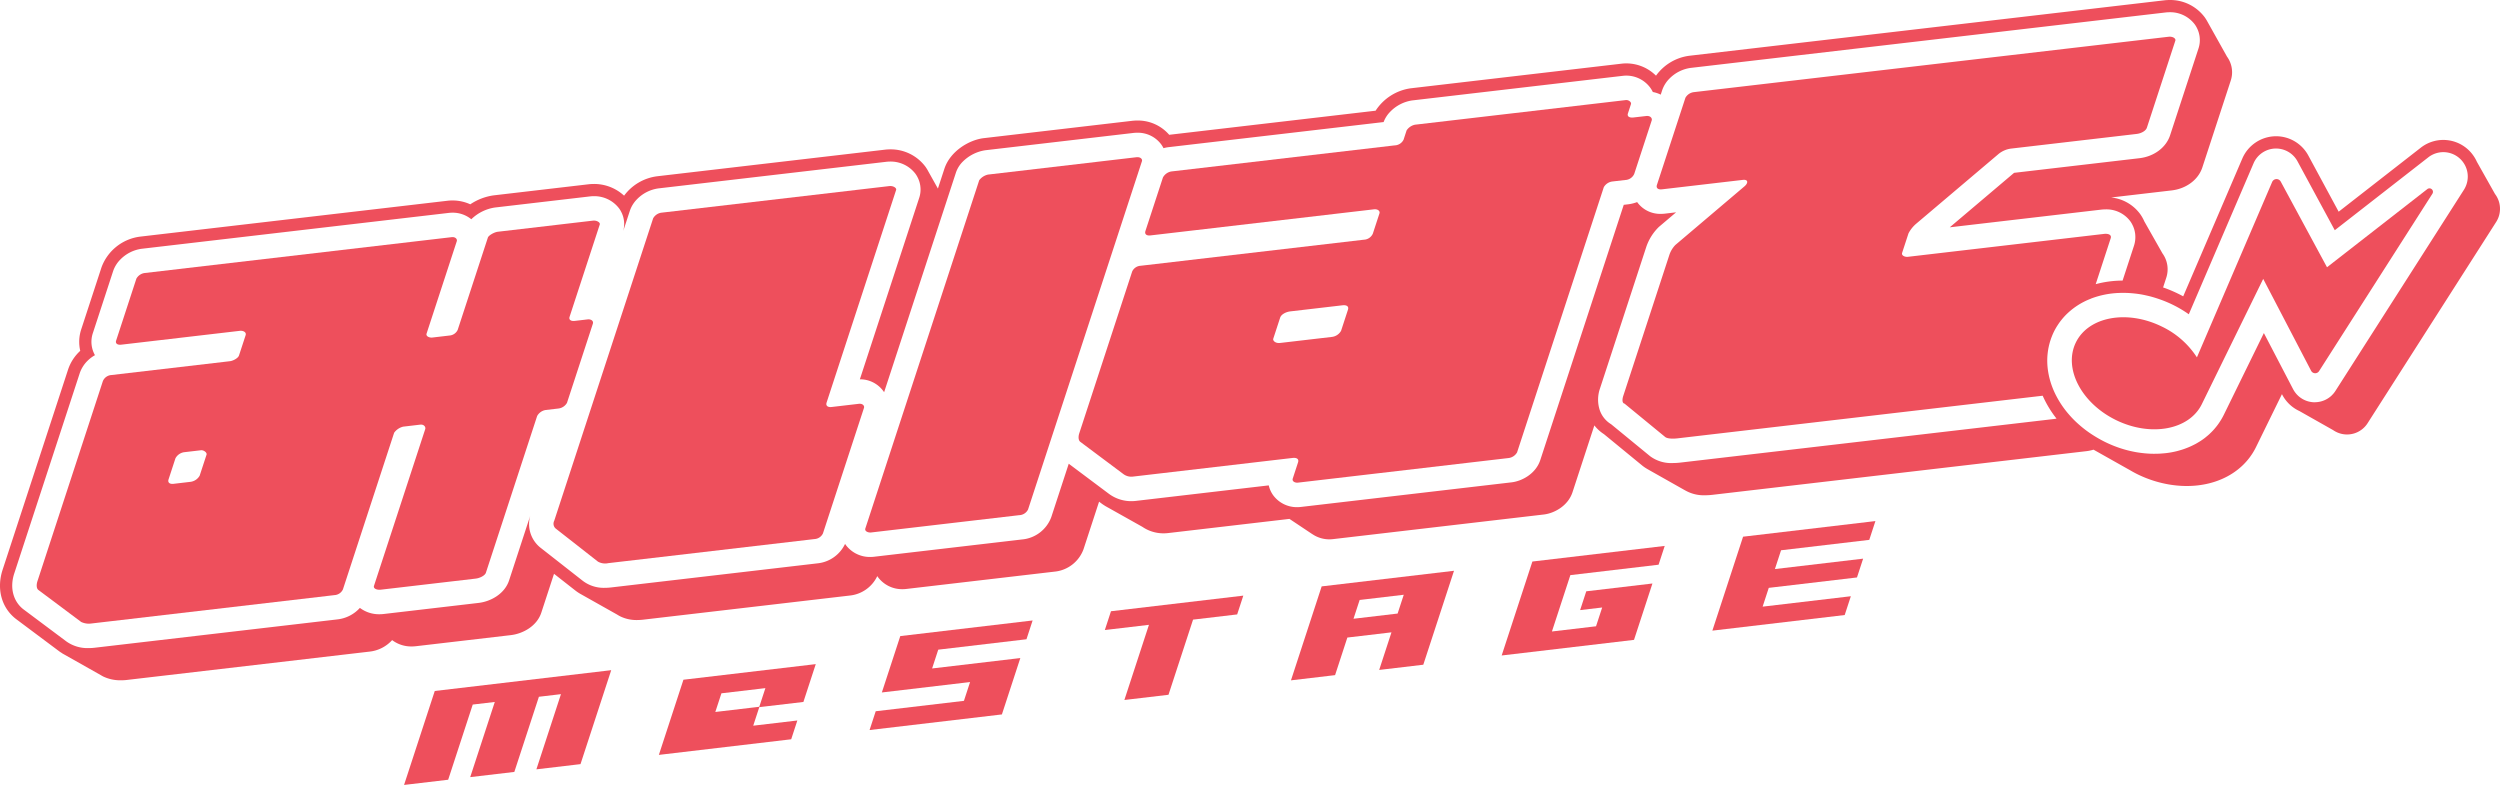
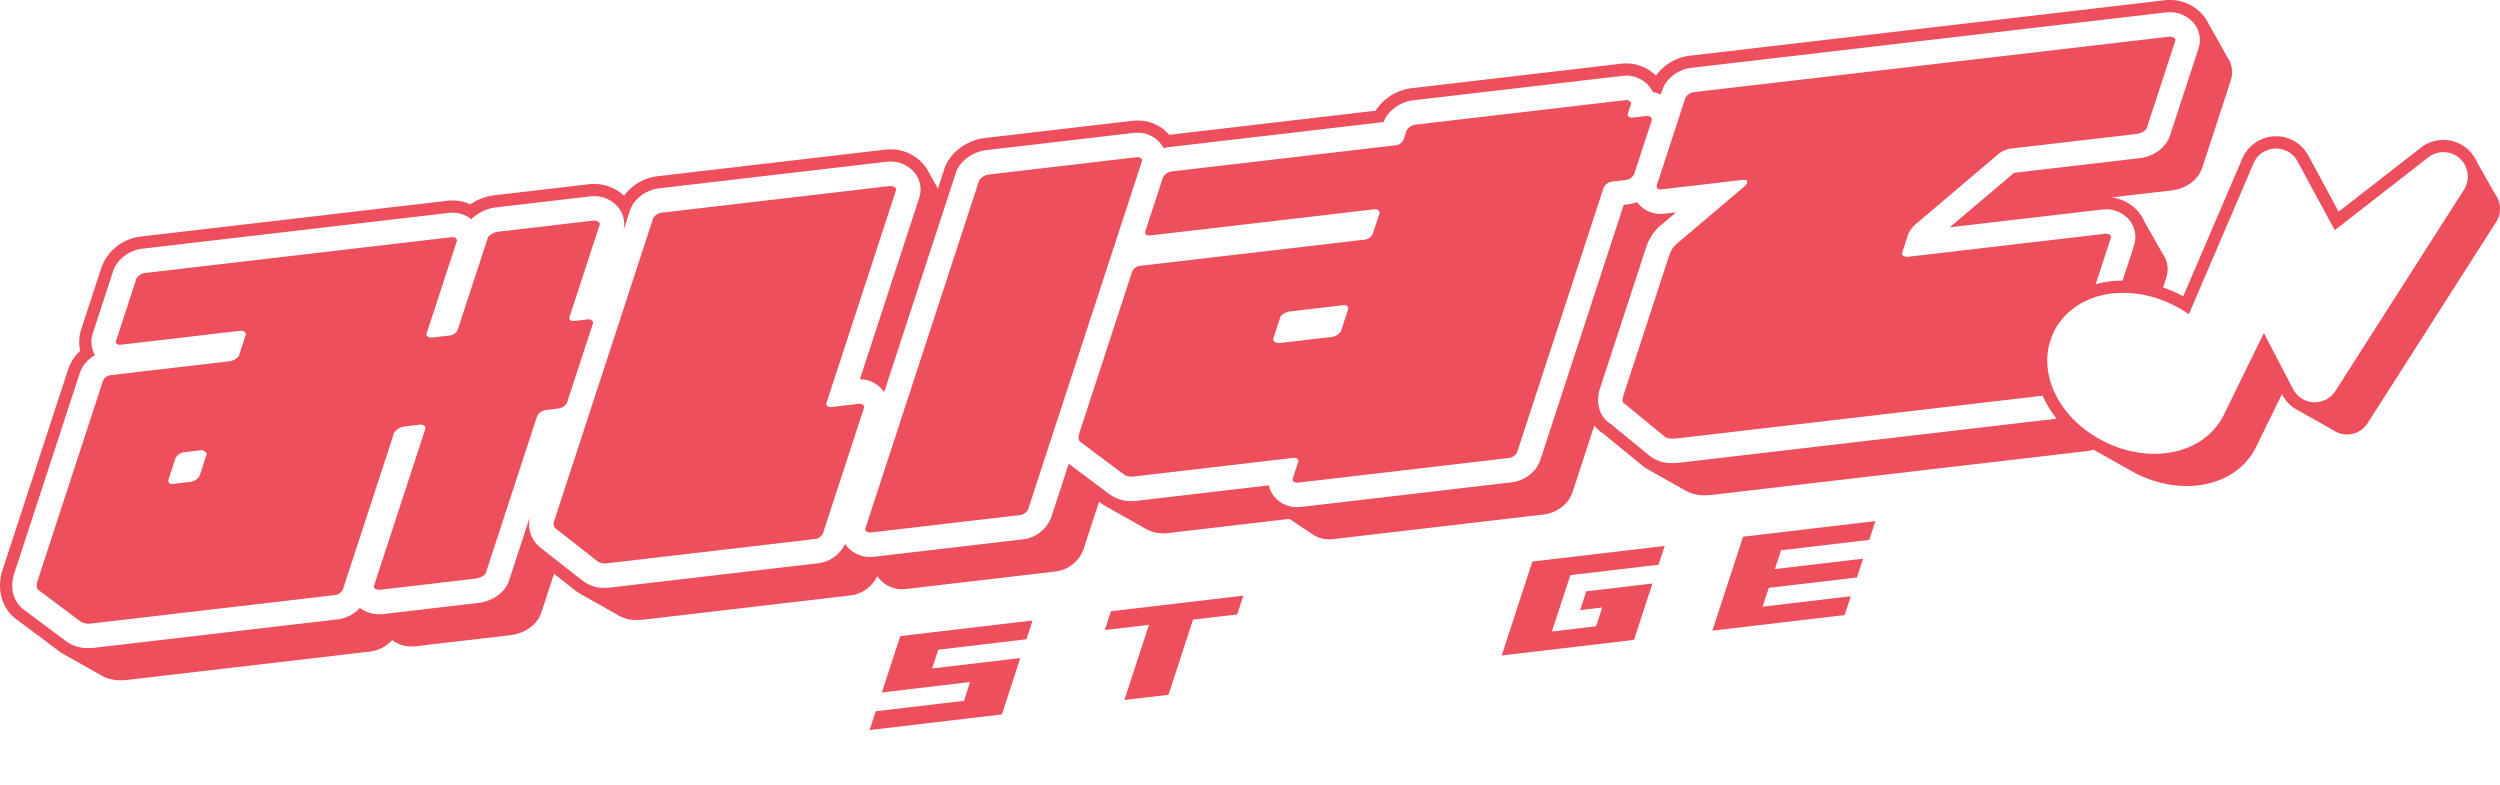
<svg xmlns="http://www.w3.org/2000/svg" id="グループ_63" data-name="グループ 63" width="751.517" height="235.958" viewBox="0 0 751.517 235.958">
  <defs>
    <clipPath id="clip-path">
      <rect id="長方形_36" data-name="長方形 36" width="751.517" height="235.957" fill="none" />
    </clipPath>
  </defs>
-   <path id="パス_1170" data-name="パス 1170" d="M95.909,150.02l-9.23,28.243L99.939,176.7l7.385-22.6,6.63-.782-7.386,22.595,13.259-1.562,7.386-22.593,6.63-.785-7.385,22.6,13.259-1.565,9.232-28.242Z" transform="translate(34.785 57.694)" fill="#ee4f5c" />
-   <path id="パス_1171" data-name="パス 1171" d="M148.724,147.155l39.779-4.69-3.716,11.372L171.526,155.4l-1.823,5.574,13.261-1.564-1.846,5.649-39.779,4.692Zm22.8,8.137,1.836-5.611-13.216,1.558-1.836,5.611Z" transform="translate(56.721 57.173)" fill="#ee4f5c" />
  <path id="パス_1172" data-name="パス 1172" d="M235.55,133.1l-1.847,5.649-26.518,3.128-1.847,5.649,26.518-3.128-5.538,16.945-39.779,4.693,1.847-5.65,26.518-3.126,1.846-5.649-26.518,3.128,5.539-16.946Z" transform="translate(74.86 53.416)" fill="#ee4f5c" />
  <path id="パス_1173" data-name="パス 1173" d="M278.634,127.772l-1.847,5.649-13.261,1.564-7.385,22.593-13.259,1.564,7.385-22.593-13.259,1.564,1.847-5.649Z" transform="translate(95.114 51.277)" fill="#ee4f5c" />
-   <path id="パス_1174" data-name="パス 1174" d="M325.947,122.441l-9.232,28.242-13.259,1.565,3.692-11.3-13.259,1.564-3.692,11.3-13.259,1.565,9.23-28.243ZM308.995,135.3l1.846-5.649-13.259,1.564-1.847,5.649Z" transform="translate(111.138 49.137)" fill="#ee4f5c" />
  <path id="パス_1175" data-name="パス 1175" d="M337.242,142.831l13.261-1.564,1.846-5.647-6.63.782,1.847-5.649,19.889-2.347-5.539,16.946-39.779,4.692,9.232-28.242,39.778-4.692-1.846,5.649-26.518,3.128Z" transform="translate(129.277 46.998)" fill="#ee4f5c" />
  <path id="パス_1176" data-name="パス 1176" d="M416.346,111.779l-1.847,5.649-26.518,3.128-1.847,5.647,26.518-3.126-1.846,5.649-26.518,3.128-1.846,5.647,26.518-3.128-1.847,5.649-39.779,4.692,9.232-28.242Z" transform="translate(147.416 44.858)" fill="#ee4f5c" />
  <g id="グループ_59" data-name="グループ 59">
    <g id="グループ_58" data-name="グループ 58" clip-path="url(#clip-path)">
      <path id="パス_1177" data-name="パス 1177" d="M167.28,102.1a3.428,3.428,0,0,1-2.515,1.7l-3.908.457a3.558,3.558,0,0,0-2.555,1.82l-15.4,47.1c-.279.852-1.837,1.62-3.027,1.757l-28.538,3.332c-1.188.139-2.349-.311-2.071-1.163l15.4-47.1c.2-.608-.331-1.484-1.52-1.345l-5.1.6a4.726,4.726,0,0,0-2.727,1.841l-15.4,47.1a2.982,2.982,0,0,1-2.517,1.7l-73.043,8.527a5.365,5.365,0,0,1-3.118-.455L8.379,158.351c-.65-.51-.593-1.686-.275-2.66L27.766,95.565a2.987,2.987,0,0,1,2.556-1.82L66,89.58c.849-.1,2.406-.866,2.685-1.719l1.99-6.085c.318-.974-.841-1.424-1.69-1.326L33.308,84.615c-1.19.139-1.84-.37-1.561-1.221l6.089-18.622a3.38,3.38,0,0,1,2.517-1.7L132.59,52.3c1.19-.139,1.76.614,1.561,1.222l-9.075,27.75c-.279.852.881,1.3,1.731,1.2l5.1-.6a2.976,2.976,0,0,0,2.517-1.7l9.075-27.749c.2-.61,1.837-1.619,3.025-1.757l28.538-3.332c1.19-.139,2.27.554,2.071,1.162l-9.075,27.75c-.279.852.371,1.362,1.56,1.223l3.908-.457c.849-.1,1.84.371,1.52,1.345ZM58.928,117.68c.2-.608-.841-1.424-1.69-1.324l-5.1.594a3.563,3.563,0,0,0-2.556,1.822l-2.07,6.328c-.318.974.332,1.484,1.522,1.345l5.1-.6a3.716,3.716,0,0,0,2.724-1.84Z" transform="translate(3.16 18.994)" fill="#ee4f5c" />
      <path id="パス_1178" data-name="パス 1178" d="M200.825,107.467c-.32.974.332,1.484,1.52,1.345l8.154-.953c1.188-.137,1.76.614,1.561,1.222l-12.339,37.732a2.979,2.979,0,0,1-2.517,1.7l-62,7.239a4.4,4.4,0,0,1-3.118-.455l-12.746-9.984a1.93,1.93,0,0,1-.394-2.3L148.678,52.1a3.376,3.376,0,0,1,2.515-1.7l68.456-7.992c1.191-.139,2.27.554,2.071,1.163ZM293.882,33.74c1.358-.158,1.93.593,1.731,1.2L261.384,139.615a3.087,3.087,0,0,1-2.686,1.718l-44.5,5.2c-.851.1-2.009-.352-1.732-1.2l34.23-104.672a4.477,4.477,0,0,1,2.685-1.718Z" transform="translate(47.66 13.532)" fill="#ee4f5c" />
      <path id="パス_1179" data-name="パス 1179" d="M401.972,26.263c1.361-.158,1.89.716,1.691,1.326L398.41,43.654a3.084,3.084,0,0,1-2.726,1.84l-3.737.436a3.474,3.474,0,0,0-2.686,1.718l-26.07,79.722a3.431,3.431,0,0,1-2.515,1.7l-63.36,7.4c-.851.1-1.84-.37-1.561-1.222l1.592-4.868c.318-.974-.332-1.483-1.69-1.326l-47.9,5.594a3.984,3.984,0,0,1-3-.821L231.887,124.2c-.65-.51-.593-1.687-.314-2.539l15.92-48.684a2.985,2.985,0,0,1,2.517-1.7l67.1-7.833a3.083,3.083,0,0,0,2.726-1.84l1.99-6.086c.2-.607-.373-1.359-1.731-1.2l-67.1,7.835c-1.188.139-1.839-.371-1.52-1.345l5.254-16.066a3.561,3.561,0,0,1,2.556-1.82l67.1-7.833a3.085,3.085,0,0,0,2.686-1.718l.915-2.8a4.04,4.04,0,0,1,2.517-1.7l63.36-7.4c.849-.1,1.76.614,1.56,1.222l-.915,2.8c-.279.852.373,1.361,1.732,1.2ZM312.351,84.489c.318-.973-.332-1.483-1.691-1.324l-15.627,1.825c-1.359.16-2.747.907-3.066,1.881L289.9,93.2c-.2.607.673,1.442,2.032,1.284l15.627-1.825a3.639,3.639,0,0,0,2.726-1.84Z" transform="translate(92.854 8.615)" fill="#ee4f5c" />
      <path id="パス_1180" data-name="パス 1180" d="M750.027,58.335h0l-5.472-9.722a10.959,10.959,0,0,0-1-1.773l-.028-.049v.01a11.009,11.009,0,0,0-15.819-2.407L703.018,63.638l-9.128-16.9a11.024,11.024,0,0,0-9.694-5.783c-.167,0-.333,0-.5.013a11.084,11.084,0,0,0-9.63,6.665l-17.78,41.447q-.786-.429-1.592-.824a39.495,39.495,0,0,0-4.453-1.85l.929-2.839a8.148,8.148,0,0,0-1.121-7.4L644.6,66.557a11.921,11.921,0,0,0-1.263-2.228,12.37,12.37,0,0,0-8.72-4.965l18.22-2.126c4.385-.513,7.995-3.22,9.2-6.9l8.558-26.167a8,8,0,0,0-1.148-7.159L663.484,6.355l-.008-.015-.02-.034v0a11.414,11.414,0,0,0-.724-1.135A12.927,12.927,0,0,0,652.23,0a14.606,14.606,0,0,0-1.656.1L507.882,16.755a14.642,14.642,0,0,0-10.077,5.995,12.639,12.639,0,0,0-10.368-3.607l-63.366,7.4a15.062,15.062,0,0,0-10.553,6.733l-62.049,7.245A12.431,12.431,0,0,0,341.9,36.23a14.592,14.592,0,0,0-1.624.094l-44.51,5.2c-4.467.518-10.153,3.933-11.887,9.24l-1.937,5.925-2.915-5.216c-.1-.186-.2-.371-.31-.554l-.091-.163v.022c-.139-.22-.273-.443-.427-.654A13.021,13.021,0,0,0,267.62,44.9a13.6,13.6,0,0,0-1.588.092l-68.458,7.992a14.651,14.651,0,0,0-9.968,5.841,13.234,13.234,0,0,0-9.08-3.523,13.939,13.939,0,0,0-1.585.091L148.4,58.726a16.806,16.806,0,0,0-7.032,2.693,12.783,12.783,0,0,0-5.339-1.159,13.544,13.544,0,0,0-1.557.091L42.233,71.119A14.259,14.259,0,0,0,30.521,80.34L24.43,98.964a11.988,11.988,0,0,0-.308,6.5,13.306,13.306,0,0,0-3.671,5.671L.789,171.26c-1.871,5.724-.359,11.377,3.945,14.754.046.036.08.063,13.036,9.75.3.228.625.422.946.622H18.67l.312.175c.112.066.224.129.338.191l10.965,6.187q.338.212.7.4l.034.018a11.889,11.889,0,0,0,5.382,1.141,14.182,14.182,0,0,0,1.659-.092l73.043-8.527a10.681,10.681,0,0,0,6.773-3.46,9.523,9.523,0,0,0,5.879,1.909,11.145,11.145,0,0,0,1.278-.074l28.534-3.332c3.592-.418,7.818-2.672,9.162-6.773l3.813-11.66,6.41,5.022a13.19,13.19,0,0,0,1.306.893h-.007l.073.042c.132.078.266.153.4.226l10.8,6.079a9.151,9.151,0,0,0,1.037.583l.109.062,0-.008a11.144,11.144,0,0,0,4.794,1,16.642,16.642,0,0,0,1.931-.118l62-7.239a10.311,10.311,0,0,0,8.321-5.85c.074.114.151.227.231.338a9.031,9.031,0,0,0,7.348,3.593,9.467,9.467,0,0,0,1.092-.062l44.506-5.2a10.344,10.344,0,0,0,8.816-6.733l4.68-14.312.547.409a15.343,15.343,0,0,0,1.289.876h-.01l.217.122c.259.154.521.3.788.443l10.178,5.71a11.3,11.3,0,0,0,1.735.973l.018.011h0a11.273,11.273,0,0,0,4.61.975,12.038,12.038,0,0,0,1.377-.08l36.482-4.261,6.862,4.578v-.01a9.087,9.087,0,0,0,5.14,1.578,9.222,9.222,0,0,0,1.08-.063l63.355-7.4c3.234-.376,7.322-2.637,8.653-6.712l6.565-20.079a11.7,11.7,0,0,0,2.9,2.644c11.526,9.459,11.562,9.487,11.589,9.509a12.608,12.608,0,0,0,1.834,1.187h-.014l11.038,6.232v-.008a11.228,11.228,0,0,0,5.922,1.441,19.126,19.126,0,0,0,2.206-.13l112.458-13.129a12.445,12.445,0,0,0,2.119-.448l.006,0h0l.12.069c.1.056.2.116.305.172l10.145,5.713.007-.008c.842.5,1.7.989,2.609,1.434a34.774,34.774,0,0,0,9.669,3.112c11.5,1.888,21.7-2.532,25.979-11.26l7.8-15.919.1.184a11.054,11.054,0,0,0,5.223,4.924l-.017,0,10.047,5.681a7.278,7.278,0,0,0,1.178.667l.025.014h0a7.317,7.317,0,0,0,9.193-2.741l38.647-60.49a7.347,7.347,0,0,0-.333-8.391M505.067,139.063a19.123,19.123,0,0,1-2.206.13,10.623,10.623,0,0,1-6.806-2.04l-5.612-4.6h0l-6.121-5.022a8.047,8.047,0,0,1-2.754-2.78,7.9,7.9,0,0,1-.412-.8,8.2,8.2,0,0,1-.317-.828l0-.007a10.194,10.194,0,0,1,.135-6.361l13.89-42.478a15.211,15.211,0,0,1,3.7-5.957c.094-.09.192-.177.291-.261l4.993-4.236-3.388.4a10.923,10.923,0,0,1-1.222.071,8.534,8.534,0,0,1-7.03-3.447c-.024-.034-.042-.07-.066-.1a11.747,11.747,0,0,1-2.754.674l-1.277.149-25.085,76.713c-1.331,4.075-5.419,6.337-8.653,6.712l-63.355,7.4a9.221,9.221,0,0,1-1.08.063,8.849,8.849,0,0,1-7.187-3.55,8.1,8.1,0,0,1-1.355-3l-39.94,4.665a12.044,12.044,0,0,1-1.379.08,11.246,11.246,0,0,1-6.921-2.353L321.271,139.4l-5.244,16.034a10.344,10.344,0,0,1-8.816,6.733l-44.506,5.2a9.467,9.467,0,0,1-1.092.062,9.031,9.031,0,0,1-7.349-3.593c-.08-.111-.157-.224-.231-.338a10.313,10.313,0,0,1-8.321,5.85l-62,7.239a16.659,16.659,0,0,1-1.931.118,10.377,10.377,0,0,1-6.569-2.085l-6.075-4.759-1.386-1.086-5.287-4.141a9.08,9.08,0,0,1-3.037-9.705l-6.389,19.537c-1.344,4.1-5.57,6.355-9.162,6.773l-28.534,3.332a11.148,11.148,0,0,1-1.278.074,9.523,9.523,0,0,1-5.879-1.909,10.681,10.681,0,0,1-6.773,3.46l-73.043,8.527a14.185,14.185,0,0,1-1.659.092,10.889,10.889,0,0,1-6.746-1.987l-6.313-4.72c-3.286-2.458-6.632-4.959-6.655-4.977-3.056-2.4-4.1-6.508-2.721-10.723l19.662-60.126a9.612,9.612,0,0,1,2.4-3.849,10.353,10.353,0,0,1,2.206-1.662,8.2,8.2,0,0,1-.622-6.659l6.09-18.623a9.1,9.1,0,0,1,2.206-3.514,11.042,11.042,0,0,1,6.44-3.2L134.9,64a9.932,9.932,0,0,1,1.132-.066,8.792,8.792,0,0,1,5.644,1.976,12.871,12.871,0,0,1,7.152-3.536l28.538-3.334a10.091,10.091,0,0,1,1.162-.067,9.346,9.346,0,0,1,7.6,3.706l.007.011a7.575,7.575,0,0,1,.454.708c.053.092.1.188.144.282.081.156.163.31.231.469.055.122.1.245.146.369s.1.269.146.4.083.286.12.43c.031.118.06.237.085.357.034.16.062.319.085.482.015.1.028.206.039.31.018.177.034.353.041.531,0,.084,0,.168,0,.252,0,.2,0,.391-.013.586,0,.057-.013.115-.018.172a7.665,7.665,0,0,1-.237,1.386l.241-.737,1.749-5.347a9.1,9.1,0,0,1,2.206-3.514,11.042,11.042,0,0,1,6.44-3.2l68.458-7.992a10.054,10.054,0,0,1,1.162-.067,9.342,9.342,0,0,1,7.6,3.705l0,.008a7.8,7.8,0,0,1,.468.733c.053.094.1.191.147.286.084.161.165.322.237.488.053.123.1.248.146.373s.1.279.147.42.085.29.123.436c.029.119.055.238.078.357.035.168.067.336.091.507.011.08.015.16.024.24a7.787,7.787,0,0,1-.324,3.259l-17.87,54.643a8.635,8.635,0,0,1,7.047,3.53c.084.116.164.233.241.352l18.53-56.663,3.055-9.344a8.541,8.541,0,0,1,2.064-3.308,12.189,12.189,0,0,1,6.757-3.423l44.5-5.2A10.711,10.711,0,0,1,341.9,39.9a8.747,8.747,0,0,1,7.2,3.543,7.976,7.976,0,0,1,.657,1.1,9.991,9.991,0,0,1,1.525-.305l64.643-7.547a8.82,8.82,0,0,1,1.913-3.027A11.557,11.557,0,0,1,424.5,30.19l63.363-7.4a8.937,8.937,0,0,1,8.23,3.592,8.136,8.136,0,0,1,.761,1.281,8.9,8.9,0,0,1,2.375.788l.436-1.335a9.106,9.106,0,0,1,2.206-3.513,11.042,11.042,0,0,1,6.442-3.2L651,3.746a10.7,10.7,0,0,1,1.232-.071,9.247,9.247,0,0,1,7.528,3.657l.006.007a8.042,8.042,0,0,1,.472.74c.053.094.1.191.146.284.086.164.167.327.24.495.053.123.1.247.147.373.052.142.1.283.147.427s.087.289.123.436c.031.122.056.244.081.367.034.167.066.334.09.5.011.085.018.172.027.259a7.873,7.873,0,0,1-.331,3.268l-8.558,26.167c-1.2,3.676-4.811,6.383-9.2,6.9l-37.614,4.39c-.034.008-.074.022-.118.036L586.11,68.332l45.506-5.312a11.648,11.648,0,0,1,1.354-.08,8.945,8.945,0,0,1,7.392,3.545l.006.007a8.18,8.18,0,0,1,.482.757c.056.1.1.2.153.3.084.164.167.328.238.495.056.129.105.259.154.391s.1.276.142.416c.049.156.093.31.13.467.027.111.049.221.071.334.036.185.073.369.1.556.006.05.008.1.014.153a8.4,8.4,0,0,1-.366,3.527l-3.421,10.461a31.361,31.361,0,0,0-8.081,1.072L634.5,71.6c.318-.974-.673-1.442-2.032-1.284L573.524,77.2c-.849.1-2.009-.35-1.731-1.2l1.91-5.841a9.711,9.711,0,0,1,2.235-2.838l24.854-21.046a7.429,7.429,0,0,1,3.8-1.614l37.711-4.4c1.359-.158,2.747-.905,3.065-1.879l8.558-26.168c.2-.608-.712-1.321-2.071-1.162L509.161,27.7a3.375,3.375,0,0,0-2.515,1.7l-8.558,26.168c-.318.974.332,1.484,1.52,1.344L523.9,54.078c1.7-.2,1.641.98.511,1.93l-20.8,17.647a7.9,7.9,0,0,0-1.764,2.9l-13.89,42.477c-.319.974-.377,2.151.392,2.3l12.236,10.045c.652.509,2.27.554,3.629.4l109.831-12.822a31.541,31.541,0,0,0,4.162,6.879c-.23.041-.462.087-.682.112ZM741.191,56.076h0a7.186,7.186,0,0,1-.514.966l-31.113,48.7-7.533,11.791a7.365,7.365,0,0,1-.544.741c-.147.175-.307.336-.468.5-.05.052-.1.108-.148.157a7.367,7.367,0,0,1-4.86,1.979l0,.007c-.059,0-.116.011-.175.011-.108,0-.216,0-.324-.007a7.345,7.345,0,0,1-6.194-3.945l-1.347-2.584-7.437-14.271-12.055,24.6c-.249.509-.523,1-.811,1.477-.092.154-.195.3-.291.453-.2.32-.415.635-.636.939-.122.17-.251.334-.378.5q-.324.416-.666.813c-.14.16-.282.319-.426.475-.241.261-.492.513-.748.76-.143.139-.283.28-.43.415-.305.277-.624.542-.946.8-.109.088-.213.182-.324.268q-.658.507-1.359.963c-.113.074-.235.142-.352.213-.36.224-.724.443-1.1.647-.179.1-.364.186-.546.28-.327.165-.657.328-.994.479-.2.09-.406.177-.611.262q-.5.208-1.024.4c-.206.076-.413.151-.624.22-.374.125-.755.235-1.139.343-.188.052-.373.109-.562.157-.552.14-1.113.265-1.683.37-.025,0-.049.011-.073.015-.6.108-1.2.193-1.815.262-.195.022-.394.034-.59.052-.425.039-.851.073-1.282.094-.235.011-.475.015-.712.02-.464.011-.929.015-1.4.006l-.333-.007c-.6-.021-1.211-.062-1.823-.118l-.385-.041c-.633-.066-1.27-.144-1.913-.249h0a34.329,34.329,0,0,1-7.312-2.06q-1.19-.481-2.357-1.052c-.615-.3-1.211-.622-1.8-.95-.042-.024-.084-.049-.128-.073-.147-.083-.289-.17-.434-.254q-.635-.37-1.247-.761c-.262-.167-.524-.335-.779-.509-.129-.087-.258-.172-.384-.259-.427-.3-.849-.6-1.257-.915-.034-.024-.064-.05-.1-.076q-.578-.446-1.128-.908l-.275-.235c-.341-.293-.673-.589-1-.891-.05-.048-.1-.094-.153-.14-.387-.366-.765-.738-1.128-1.118l-.036-.038q-.513-.536-.994-1.092a28.527,28.527,0,0,1-4.188-6.285h0a25.153,25.153,0,0,1-1.372-3.465v-.007c-.118-.376-.223-.754-.321-1.132l-.021-.083q-.134-.536-.242-1.076c-.008-.035-.015-.071-.022-.108q-.105-.538-.185-1.08c0-.028-.008-.057-.013-.085a20.958,20.958,0,0,1-.2-3.537v0q.017-.557.066-1.113c.007-.087.018-.174.027-.261.028-.284.06-.569.1-.852.017-.118.036-.235.055-.353q.061-.378.136-.755c.027-.132.055-.263.084-.394.053-.238.112-.475.174-.712.035-.136.071-.272.109-.406.067-.235.141-.469.219-.7.043-.132.084-.263.13-.4.087-.248.184-.495.282-.741.043-.112.084-.224.132-.336.148-.356.307-.709.479-1.059.261-.533.549-1.044.853-1.544.085-.142.179-.276.268-.415.237-.367.482-.726.741-1.072.1-.132.195-.261.3-.388q.454-.578.949-1.121c.056-.062.109-.125.167-.186a21.251,21.251,0,0,1,7.857-5.213l.007-.021a26.36,26.36,0,0,1,8.334-1.691,30.693,30.693,0,0,1,3.086.02c.071,0,.143.008.214.013.434.027.872.066,1.31.111l.339.035c.517.06,1.036.129,1.558.214h0c.678.111,1.351.256,2.023.409.261.062.521.119.782.186.5.126.991.269,1.485.418q.7.214,1.392.455a35.038,35.038,0,0,1,8.883,4.542l19.466-45.372a7.344,7.344,0,0,1,6.421-4.444c.112-.006.223-.008.333-.008a7.272,7.272,0,0,1,1.188.1,7.347,7.347,0,0,1,5.274,3.757L701.85,69.205l28.119-21.914a7.343,7.343,0,0,1,11.222,8.785" transform="translate(0)" fill="#ee4f5c" />
-       <path id="パス_1181" data-name="パス 1181" d="M521.153,64.923,507.238,39.167a1.431,1.431,0,0,0-2.574.118L482.045,92.008a25.715,25.715,0,0,0-10.565-9.268c-10.454-5.123-22.012-2.985-25.816,4.778s1.586,18.21,12.041,23.332,22.012,2.982,25.816-4.778l18.453-37.657,14.4,27.623a1.384,1.384,0,0,0,2.393.105l34.073-53.33a1.048,1.048,0,0,0-1.527-1.39Z" transform="translate(178.361 15.417)" fill="#ee4f5c" />
    </g>
  </g>
</svg>